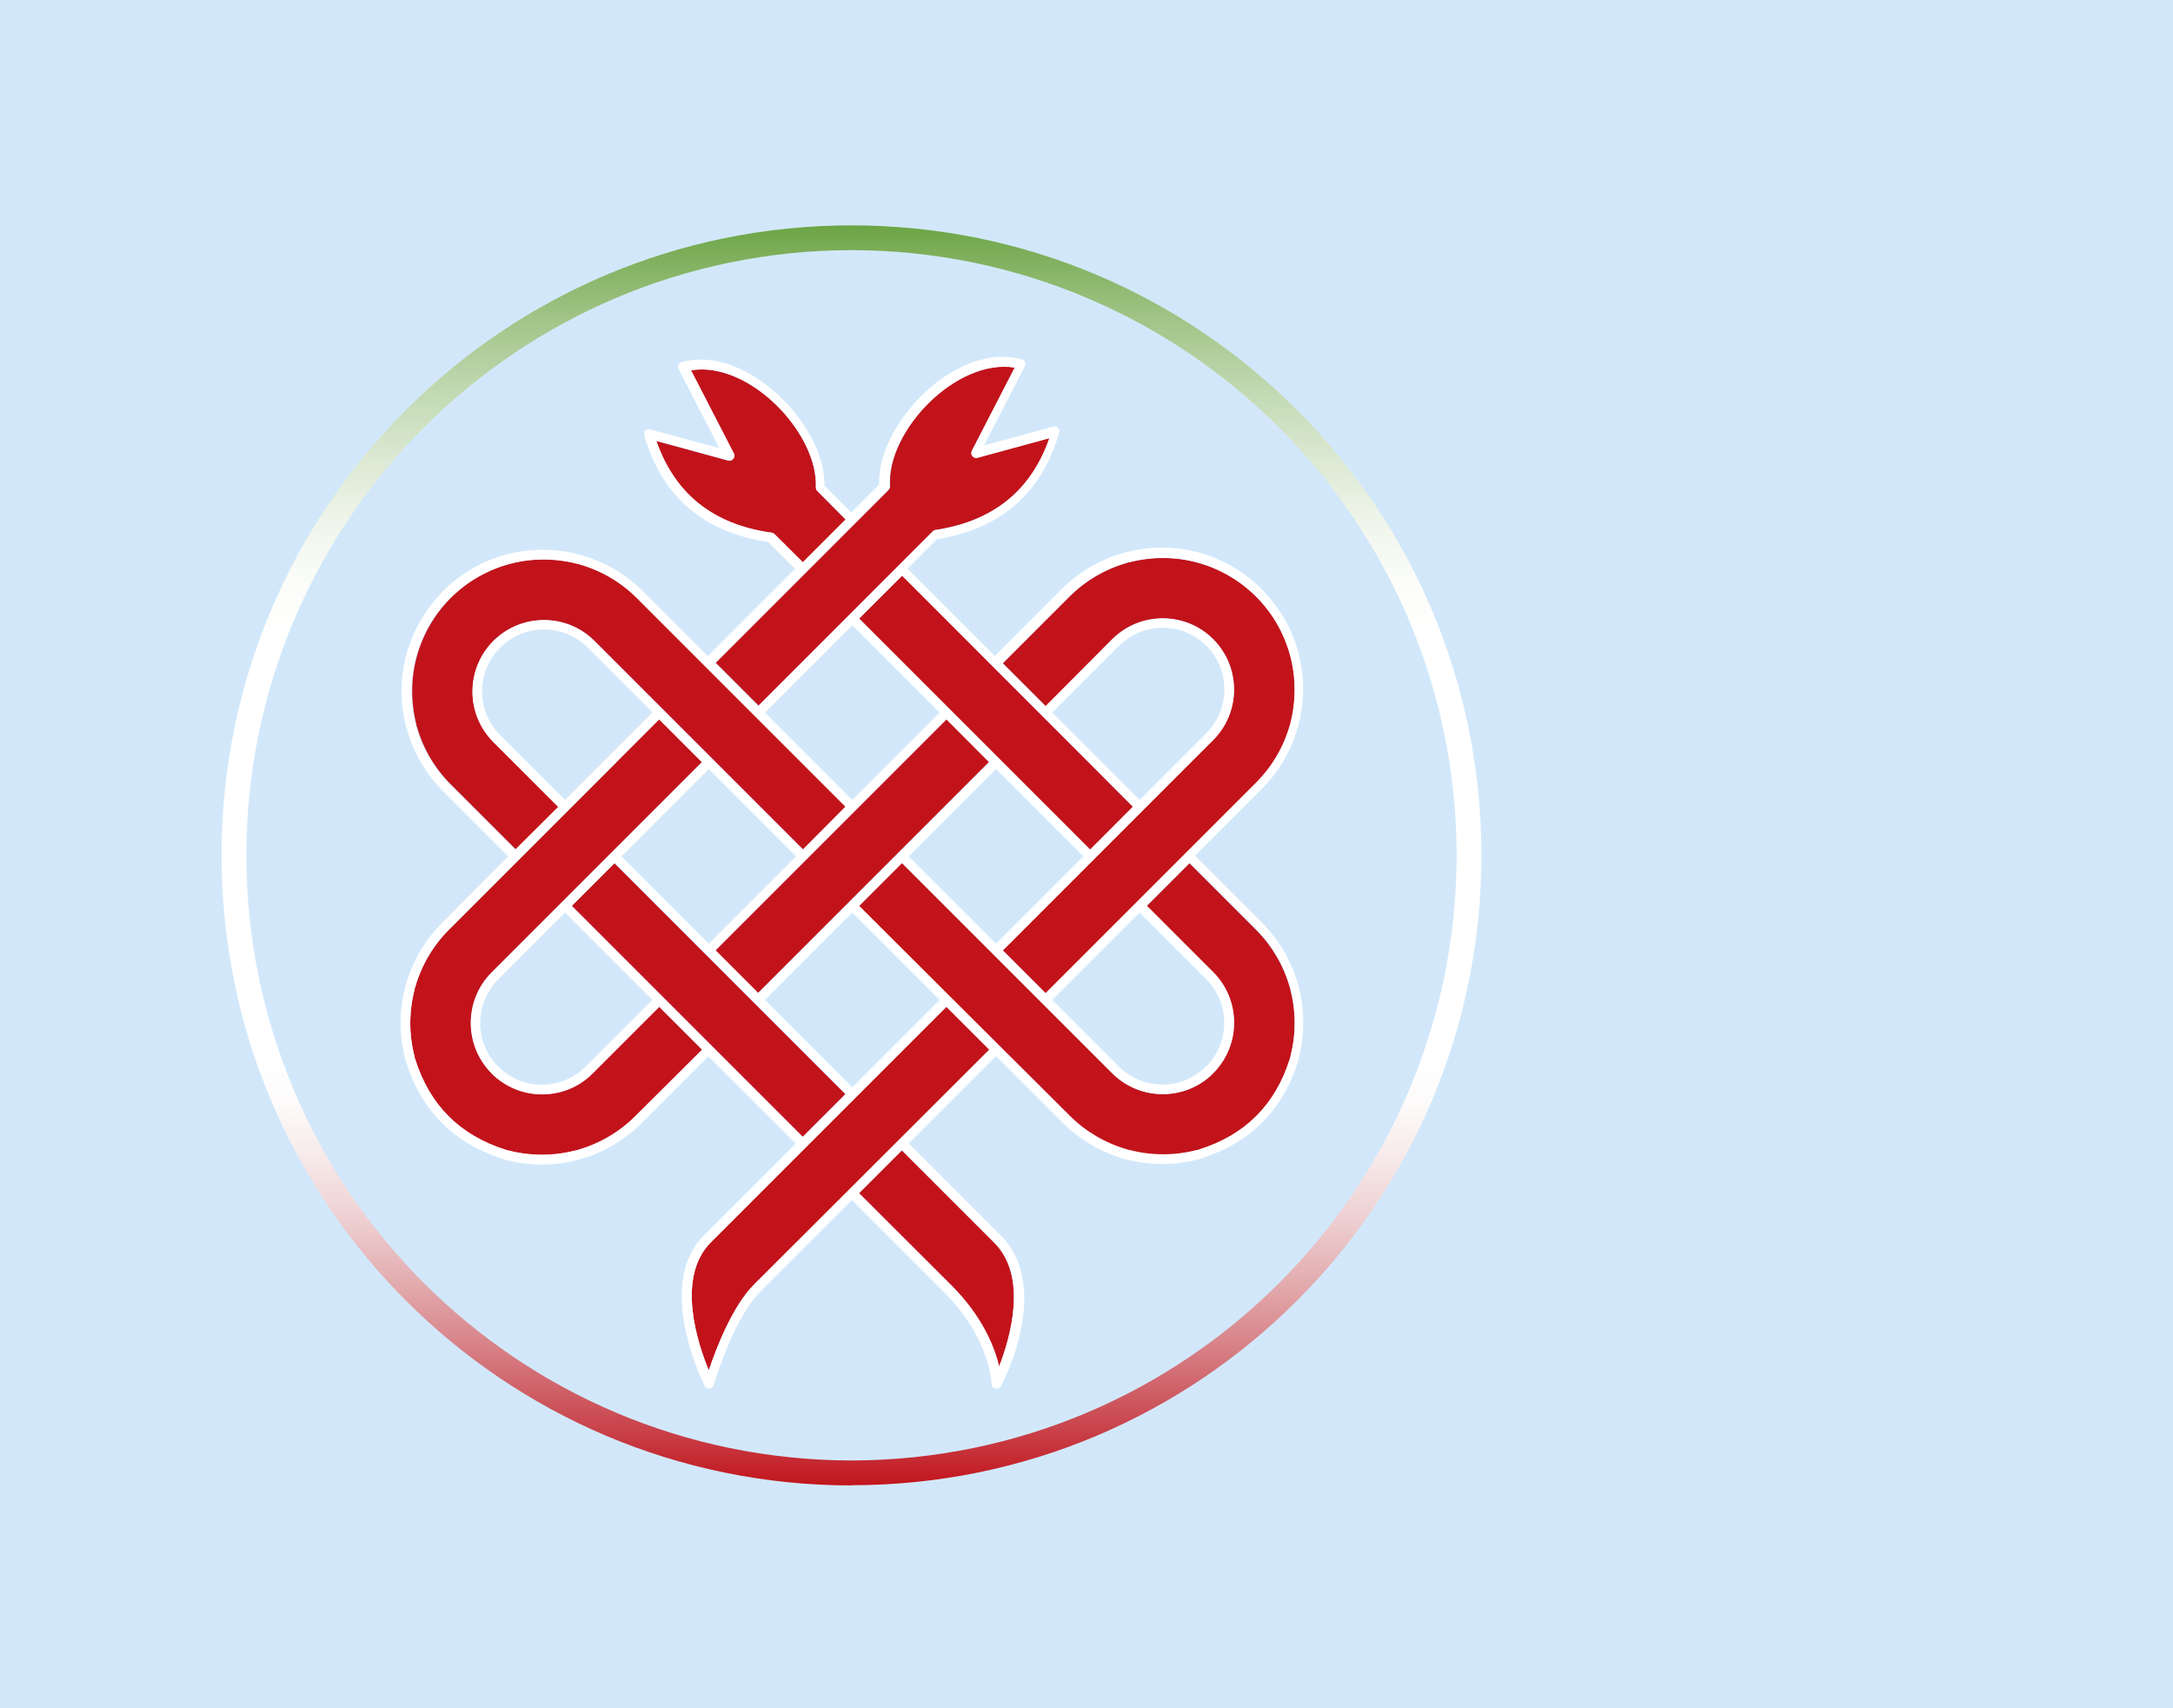
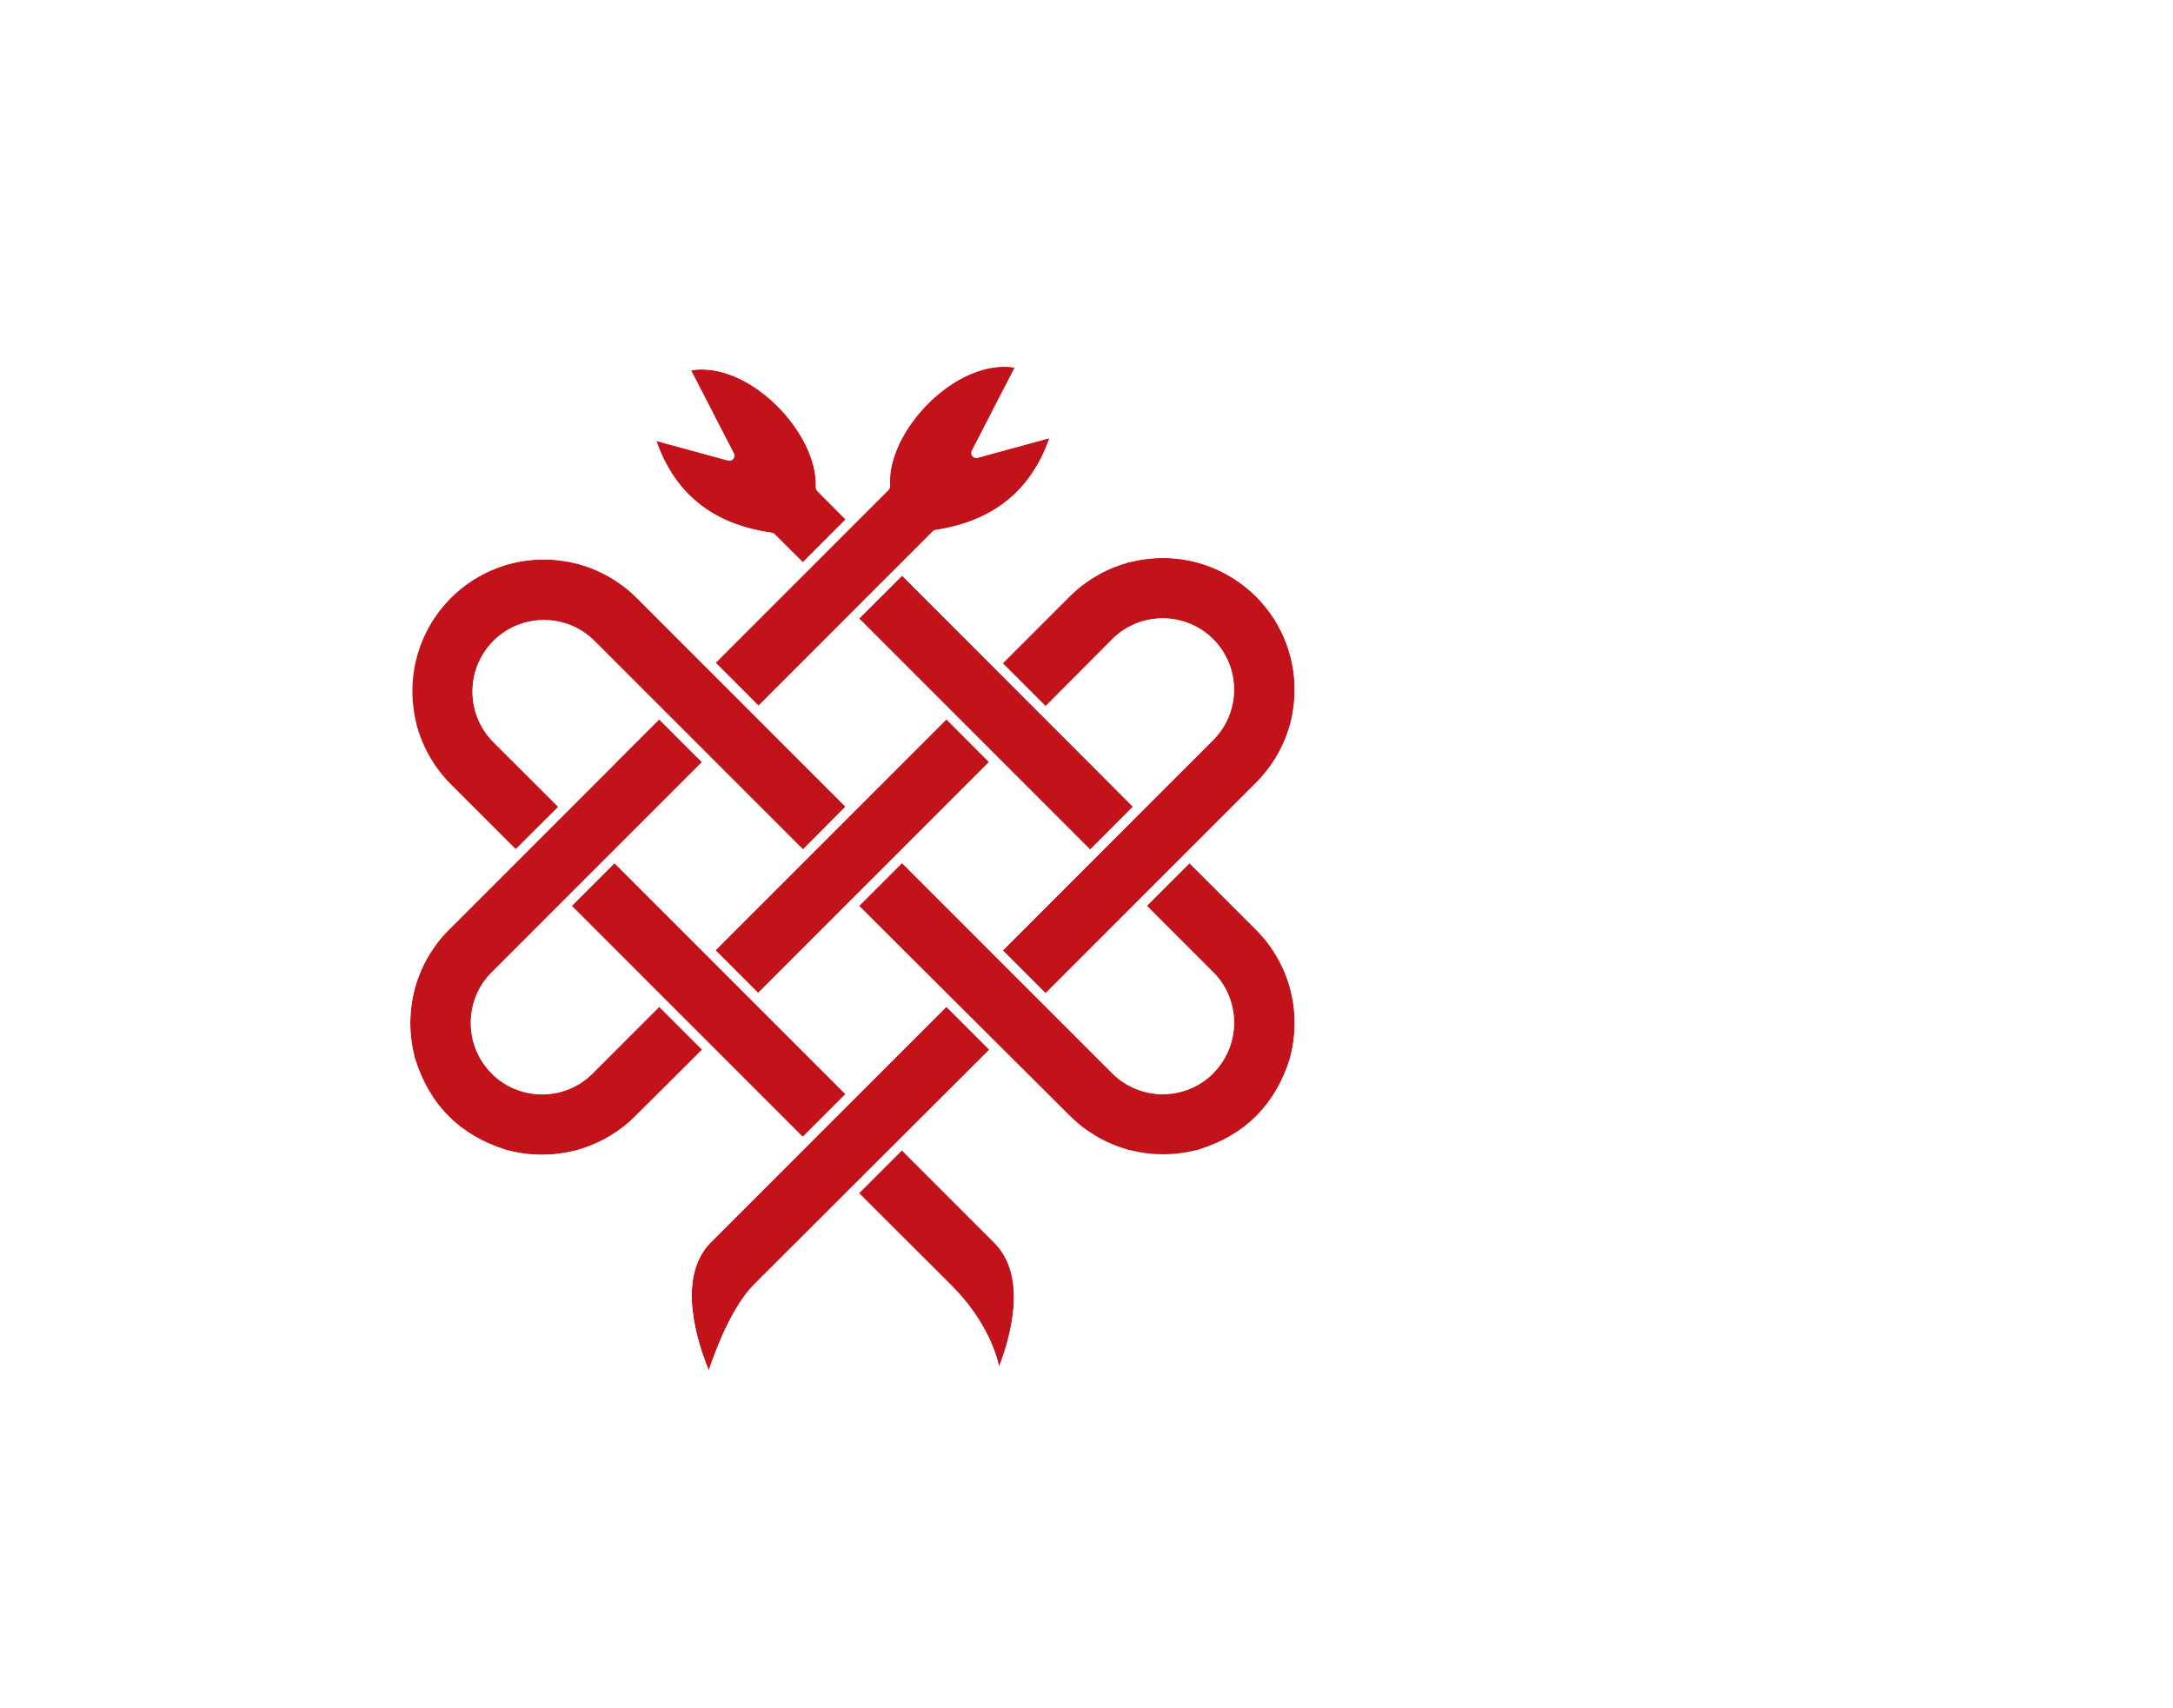
<svg xmlns="http://www.w3.org/2000/svg" version="1.1" id="Ebene_1" x="0px" y="0px" viewBox="0 0 514 404" style="enable-background:new 0 0 514 404;" xml:space="preserve">
  <style type="text/css">
	.st0{fill:#D2E8FA;}
	.st1{fill:url(#SVGID_1_);}
	.st2{fill:#C2131B;}
	.st3{fill:#FFFFFF;}
</style>
-   <rect class="st0" width="514" height="404" />
  <g id="Ebene_2_00000080169332869975304800000010546053089227680943_">
    <g>
      <g>
        <linearGradient id="SVGID_1_" gradientUnits="userSpaceOnUse" x1="-0.363" y1="-316.183" x2="1.592" y2="-316.183" gradientTransform="matrix(9.396760e-15 153.461 -153.461 9.396760e-15 -48320.336 108.046)">
          <stop offset="0" style="stop-color:#FFFFFF" />
          <stop offset="0" style="stop-color:#6AA342" />
          <stop offset="0.017" style="stop-color:#77AB53" />
          <stop offset="0.076" style="stop-color:#A1C487" />
          <stop offset="0.134" style="stop-color:#C2D9B2" />
          <stop offset="0.189" style="stop-color:#DCE9D4" />
          <stop offset="0.241" style="stop-color:#F1F6EC" />
          <stop offset="0.289" style="stop-color:#FCFDFA" />
          <stop offset="0.33" style="stop-color:#FFFFFF" />
          <stop offset="0.66" style="stop-color:#FFFFFF" />
          <stop offset="0.695" style="stop-color:#FDFBFB" />
          <stop offset="0.738" style="stop-color:#F7EAEA" />
          <stop offset="0.787" style="stop-color:#EED0D2" />
          <stop offset="0.838" style="stop-color:#E3ACAF" />
          <stop offset="0.892" style="stop-color:#D67E84" />
          <stop offset="0.948" style="stop-color:#CA4850" />
          <stop offset="1" style="stop-color:#C2131B" />
        </linearGradient>
-         <path class="st1" d="M201.41,348.41v-2.95c79.05-0.15,143-64.1,143.15-143.15c-0.15-79.05-64.1-143-143.15-143.15     c-79.05,0.15-143,64.1-143.15,143.15c0.15,79.05,64.1,143,143.15,143.15V348.41v2.95c-82.3-0.05-149-66.75-149-149.05l0,0     c0-82.3,66.7-149,149-149s149,66.7,149,149s-66.7,149-149,149V348.41z" />
      </g>
      <g>
        <path class="st2" d="M225.06,304.06c7.45,7.45,10.25,14.8,11.25,19.2c2.6-6.7,6.9-21.3-1.15-29.3l-21.85-21.85l-10.15,10.15     L225.06,304.06z" />
      </g>
      <g>
        <path class="st2" d="M193.31,116.16c-0.2-0.2-0.35-0.55-0.35-0.85c0.6-12.8-15.75-30-29.55-27.7l10.15,19.7     c0.2,0.4,0.15,0.9-0.15,1.25s-0.75,0.5-1.15,0.4l-17.05-4.65c4.35,12.5,13.4,19.75,27.1,21.7c0.3,0,0.65,0.1,0.85,0.35l6.7,6.7     l10.15-10.15L193.31,116.16z" />
      </g>
      <g>
        <path class="st2" d="M263.11,151.16c6.55-6.55,17.25-6.55,23.85,0c6.6,6.6,6.6,17.3,0,23.85l-49.75,49.8l10.15,10.15l49.8-49.8     c3.75-3.75,6.5-8.45,7.95-13.5c0-0.05,0.05-0.1,0.05-0.1l0.1-0.3l0,0v-0.05c0-0.05,0-0.05,0-0.1c1.35-5.25,1.35-10.75-0.05-16     c-1.4-5.2-4.1-9.95-7.9-13.8l-0.05-0.05l-0.25-0.25l-0.05-0.05c-3.85-3.75-8.6-6.5-13.8-7.9c-5.2-1.4-10.75-1.4-16-0.05     c-0.05,0-0.05,0-0.1,0h-0.05c0,0,0,0-0.05,0l-0.3,0.1c-0.05,0-0.05,0.05-0.1,0.05c-5.1,1.45-9.8,4.2-13.55,7.95l-15.8,15.8     l10.15,10.15L263.11,151.16z" />
      </g>
      <g>
        <path class="st2" d="M234.01,248.26l-10.15-10.15l-55.7,55.7c-8.35,8.35-3.1,24.05-0.5,30.3c1.65-4.95,5.5-15.05,10.7-20.3     L234.01,248.26z" />
      </g>
      <g>
        <path class="st2" d="M140.11,253.91c-6.55,6.55-17.25,6.55-23.85,0c0,0,0,0,0-0.05c-6.55-6.55-6.55-17.25,0-23.85l49.75-49.75     l-10.1-10.1l-10.2,10.2c-0.05,0.05-0.05,0.1-0.1,0.15l-39.45,39.45c-3.75,3.75-6.5,8.45-7.95,13.55c0,0.05,0,0.1-0.05,0.1     l-0.1,0.4c0,0.05,0,0.05,0,0.1c-1.35,5.2-1.35,10.65,0,15.85c0,0.05,0,0.05,0,0.1l0,0v0.05l0.1,0.35c0,0.05,0.05,0.05,0.05,0.1     c3.45,10.9,10.6,18.05,21.45,21.45c0.05,0,0.1,0,0.1,0.05l0.35,0.1l0,0h0.05c0.05,0,0.05,0,0.1,0c5.2,1.35,10.65,1.35,15.85,0     c0.05,0,0.05,0,0.1,0h0.05c0,0,0,0,0.05,0l0.3-0.1c0.05,0,0.1-0.05,0.1-0.05c5.1-1.45,9.8-4.2,13.55-7.95l15.8-15.8l-10.15-10.15     L140.11,253.91z" />
      </g>
    </g>
    <rect x="162.98" y="195.37" transform="matrix(0.707 -0.707 0.707 0.707 -84.154 201.835)" class="st2" width="77.25" height="14.3" />
    <g>
      <g>
        <path class="st2" d="M220.66,125.66c0.2-0.2,0.5-0.35,0.85-0.35c13.5-2.1,22.4-9.3,26.75-21.7l-17.05,4.65     c-0.45,0.1-0.9-0.05-1.15-0.4c-0.3-0.35-0.35-0.85-0.15-1.25l10.15-19.7c-13.85-2.25-30.4,15.1-29.5,28.05     c0,0.35-0.1,0.65-0.35,0.9l-40.9,40.9l10.15,10.15L220.66,125.66z" />
      </g>
      <g>
        <path class="st2" d="M257.86,200.96l10.15-10.15c0,0-9.55-9.55-9.6-9.65l-45-45l-10.2,10.15L257.86,200.96z" />
      </g>
    </g>
    <rect x="160.48" y="197.93" transform="matrix(0.707 -0.707 0.707 0.707 -118.172 187.818)" class="st2" width="14.3" height="77.25" />
    <g>
      <g>
        <path class="st2" d="M286.96,230.01c6.55,6.55,6.55,17.25,0,23.85c0,0,0,0,0,0.05c-6.55,6.55-17.25,6.55-23.85,0l-49.75-49.75     l-10.15,10.15l49.75,49.75c3.75,3.75,8.45,6.5,13.55,7.95c0.05,0,0.1,0.05,0.1,0.05l0.35,0.1c0,0,0,0,0.05,0h0.05     c0.05,0,0.05,0,0.1,0c5.2,1.35,10.65,1.35,15.85,0c0.05,0,0.05,0,0.1,0h0.05h0.05l0.3-0.1c0.05,0,0.05-0.05,0.1-0.05     c10.9-3.45,18.05-10.6,21.45-21.45c0-0.05,0-0.05,0.05-0.1l0.1-0.35l0,0v-0.05c0-0.05,0-0.05,0-0.1c1.35-5.2,1.35-10.65,0-15.85     c0-0.05,0-0.05,0-0.1l-0.1-0.4c0-0.05-0.05-0.05-0.05-0.1c-1.45-5.1-4.2-9.8-7.95-13.55l-15.75-15.75l-10.15,10.15L286.96,230.01     z" />
      </g>
      <g>
-         <path class="st2" d="M116.71,175.46c-6.55-6.55-6.55-17.25,0-23.85l0,0l0.05-0.05c6.6-6.55,17.25-6.55,23.85,0l49.35,49.35     l10.15-10.15l-49.35-49.35c-3.75-3.75-8.45-6.5-13.55-7.95c-0.05,0-0.05,0-0.1-0.05l-0.35-0.1h-0.05l0,0c-0.05,0-0.05,0-0.1,0     c-5.25-1.35-10.75-1.35-16,0.05c-5.2,1.4-9.95,4.1-13.8,7.9l-0.05,0.05l-0.25,0.25l-0.05,0.05c-3.8,3.85-6.5,8.6-7.9,13.8     s-1.4,10.75-0.05,16c0,0.05,0,0.05,0,0.1v0.05v0.05l0.1,0.3c0,0.05,0.05,0.1,0.05,0.1c1.45,5.1,4.2,9.75,7.95,13.5l15.4,15.4     l10.15-10.1L116.71,175.46z" />
+         <path class="st2" d="M116.71,175.46c-6.55-6.55-6.55-17.25,0-23.85l0,0l0.05-0.05c6.6-6.55,17.25-6.55,23.85,0l49.35,49.35     l10.15-10.15l-49.35-49.35c-3.75-3.75-8.45-6.5-13.55-7.95c-0.05,0-0.05,0-0.1-0.05l-0.35-0.1l0,0c-0.05,0-0.05,0-0.1,0     c-5.25-1.35-10.75-1.35-16,0.05c-5.2,1.4-9.95,4.1-13.8,7.9l-0.05,0.05l-0.25,0.25l-0.05,0.05c-3.8,3.85-6.5,8.6-7.9,13.8     s-1.4,10.75-0.05,16c0,0.05,0,0.05,0,0.1v0.05v0.05l0.1,0.3c0,0.05,0.05,0.1,0.05,0.1c1.45,5.1,4.2,9.75,7.95,13.5l15.4,15.4     l10.15-10.1L116.71,175.46z" />
      </g>
      <g>
        <path class="st3" d="M225.06,304.06l-21.85-21.85l10.15-10.15l21.85,21.85c8.05,8.05,3.75,22.6,1.15,29.3     C235.31,318.86,232.51,311.51,225.06,304.06 M203.21,214.26l10.15-10.15l49.75,49.75c6.55,6.55,17.25,6.55,23.85,0     c0,0,0,0,0.05-0.05c6.55-6.6,6.55-17.25,0-23.85l-15.75-15.75l10.15-10.15l15.75,15.75c3.75,3.75,6.5,8.45,7.95,13.55     c0,0.05,0.05,0.1,0.05,0.1l0.1,0.4c0,0.05,0,0.05,0,0.1c1.35,5.2,1.35,10.65,0,15.85c0,0.05,0,0.05,0,0.1v0.05l0,0l-0.1,0.35     c0,0.05-0.05,0.05-0.05,0.1c-3.45,10.9-10.6,18.05-21.45,21.45c-0.05,0-0.1,0.05-0.1,0.05l-0.3,0.1h-0.05h-0.05     c-0.05,0-0.05,0-0.1,0c-5.2,1.35-10.65,1.35-15.85,0c-0.05,0-0.05,0-0.1,0h-0.05l0,0l-0.35-0.1c-0.05,0-0.1-0.05-0.1-0.05     c-5.1-1.45-9.8-4.2-13.55-7.95L203.21,214.26z M167.66,324.16c-2.6-6.25-7.85-21.95,0.5-30.3l55.7-55.7l10.15,10.15l-55.65,55.55     C173.16,309.06,169.31,319.21,167.66,324.16 M201.61,257.16l-20.65-20.65l20.65-20.65l20.65,20.65L201.61,257.16z M189.91,268.91     l-54.65-54.65l10.15-10.15l54.65,54.65L189.91,268.91z M150.26,264.01c-3.75,3.75-8.45,6.5-13.55,7.95c-0.05,0-0.1,0.05-0.1,0.05     l-0.3,0.1c0,0,0,0-0.05,0h-0.05c-0.05,0-0.05,0-0.1,0c-5.2,1.35-10.65,1.35-15.85,0c-0.05,0-0.05,0-0.1,0h-0.05l0,0l-0.35-0.1     c-0.05,0-0.1-0.05-0.1-0.05c-10.9-3.45-18.05-10.6-21.45-21.45c0-0.05,0-0.05-0.05-0.1l-0.1-0.35v-0.05l0,0c0-0.05,0-0.05,0-0.1     c-1.35-5.2-1.35-10.65,0-15.85c0-0.05,0-0.05,0-0.1l0.1-0.4c0-0.05,0.05-0.05,0.05-0.1c1.45-5.1,4.2-9.8,7.95-13.55l49.75-49.75     l10.15,10.15l-49.75,49.75c-6.55,6.55-6.55,17.25,0,23.85c0,0,0,0,0.05,0.05c6.55,6.55,17.25,6.55,23.8,0l15.8-15.8l10.15,10.15     L150.26,264.01z M133.66,215.86l20.65,20.65l-15.8,15.8c-5.7,5.7-14.95,5.7-20.65,0l0,0c-5.7-5.7-5.7-14.95,0-20.65     L133.66,215.86z M188.31,202.56l-20.65,20.65l-20.65-20.65l20.65-20.65L188.31,202.56z M140.56,151.61     c-6.55-6.55-17.25-6.55-23.85,0l-0.05,0.05c-6.55,6.6-6.55,17.25,0,23.85l15.35,15.35l-10.15,10.1l-15.4-15.4     c-3.75-3.75-6.5-8.45-7.95-13.5c0-0.05,0-0.1-0.05-0.1l-0.1-0.3v-0.05v-0.05c0-0.05,0-0.05,0-0.1c-1.35-5.25-1.35-10.75,0.05-16     c1.4-5.2,4.1-9.95,7.9-13.8l0.05-0.05l0.25-0.25l0.05-0.05c3.85-3.75,8.6-6.5,13.8-7.9c5.2-1.4,10.75-1.4,16-0.05     c0.05,0,0.05,0,0.1,0l0,0h0.05l0.35,0.1c0.05,0,0.05,0.05,0.1,0.05c5.1,1.45,9.8,4.2,13.55,7.95l49.35,49.35l-10.05,10.15     L140.56,151.61z M133.66,189.21l-15.35-15.35c-5.7-5.7-5.7-14.95,0-20.65l0.05-0.05c5.7-5.7,14.95-5.65,20.65,0l15.35,15.35     L133.66,189.21z M183.21,126.31c-0.25-0.2-0.55-0.35-0.85-0.35c-13.7-1.95-22.75-9.2-27.1-21.7l17.05,4.65     c0.45,0.1,0.9-0.05,1.15-0.4c0.3-0.35,0.35-0.85,0.15-1.25l-10.15-19.7c13.8-2.25,30.15,14.9,29.55,27.7     c0,0.3,0.1,0.65,0.35,0.85l6.7,6.7l-10.15,10.15L183.21,126.31z M240.01,86.96l-10.15,19.7c-0.2,0.4-0.15,0.9,0.15,1.25     c0.3,0.35,0.75,0.5,1.15,0.4l17.05-4.65c-4.3,12.35-13.25,19.6-26.75,21.7c-0.3,0-0.6,0.1-0.85,0.35l-41.3,41.3l-10.15-10.15     l40.9-40.9c0.25-0.25,0.35-0.55,0.35-0.9C209.56,102.06,226.16,84.71,240.01,86.96 M222.26,168.56l-20.65,20.65l-20.65-20.65     l20.65-20.65L222.26,168.56z M234.01,180.31l-54.65,54.6l-10.1-10.1l54.65-54.65L234.01,180.31z M256.26,202.56l-20.65,20.65     l-20.65-20.65l20.65-20.65L256.26,202.56z M267.96,190.81l-10.1,10.15l-54.65-54.65l10.15-10.15L267.96,190.81z M269.56,189.21     l-20.65-20.65l15.8-15.8c5.7-5.7,14.95-5.7,20.65,0c5.7,5.7,5.65,14.95,0,20.65L269.56,189.21z M252.96,141.06     c3.75-3.75,8.45-6.5,13.55-7.95c0.05,0,0.1,0,0.1-0.05l0.3-0.1c0,0,0,0,0.05,0h0.05c0.05,0,0.05,0,0.1,0     c5.25-1.35,10.75-1.35,16,0.05c5.2,1.4,9.95,4.1,13.8,7.9l0.05,0.05l0.25,0.25l0.05,0.05c3.8,3.85,6.5,8.6,7.9,13.8     c1.4,5.2,1.4,10.75,0.05,16c0,0.05,0,0.05,0,0.1v0.05l0,0l-0.1,0.3c0,0.05-0.05,0.1-0.05,0.1c-1.45,5.1-4.2,9.75-7.95,13.5     l-49.8,49.8l-10.1-10.1l49.75-49.75c6.55-6.55,6.55-17.25,0-23.85c-6.55-6.55-17.25-6.55-23.85,0l-15.8,15.8l-10.15-10.15     L252.96,141.06z M269.56,215.86l15.75,15.75c5.7,5.7,5.7,14.95,0,20.65l0,0c-5.7,5.7-14.95,5.7-20.65,0l-15.75-15.75     L269.56,215.86z M236.81,327.81c5.1-10.1,9.2-26.25,0-35.5l-21.85-21.85l20.65-20.65l15.75,15.75c4,4,8.95,6.9,14.35,8.5     c0.05,0,0.1,0.05,0.15,0.05l0.45,0.1l0,0l0,0l0.15,0.05c0.05,0,0.05,0,0.1,0c5.5,1.4,11.3,1.4,16.75,0c0.05,0,0.05,0,0.1,0     l0.1-0.05h0.05l0.45-0.15c0.05,0,0.1-0.05,0.15-0.05c11.55-3.7,19.15-11.3,22.85-22.85c0-0.05,0.05-0.1,0.05-0.15l0.1-0.45     c0,0,0,0,0-0.05l0.05-0.15c0-0.05,0-0.05,0-0.1c1.4-5.5,1.4-11.25,0-16.75c0-0.05,0-0.1-0.05-0.15l-0.15-0.6     c0-0.05-0.05-0.1-0.05-0.15c-1.55-5.4-4.5-10.4-8.5-14.4l-11.15-11.15l-4.65-4.65l15.8-15.8c4-4,6.9-8.95,8.45-14.35     c0-0.05,0.05-0.1,0.05-0.15l0.15-0.45l0,0l0.05-0.15c0-0.05,0-0.05,0-0.1c1.45-5.6,1.4-11.5-0.05-17.05     c-1.45-5.5-4.35-10.6-8.4-14.7c0-0.05-0.05-0.05-0.05-0.1l-0.4-0.4c-0.05-0.05-0.05-0.05-0.1-0.1c-4.1-4-9.2-6.9-14.7-8.4     c-5.55-1.5-11.45-1.5-17.05-0.05c-0.05,0-0.1,0-0.15,0.05l-0.15,0.05l0,0l-0.45,0.1c-0.05,0-0.1,0.05-0.15,0.05     c-5.4,1.55-10.4,4.5-14.4,8.5l-15.8,15.8l-20.65-20.65l6.95-6.95c15.2-2.5,24.85-10.9,28.95-25.35c0.1-0.4-0.05-0.75-0.35-1.05     c-0.3-0.25-0.7-0.35-1.05-0.25l-16.4,4.45l9.65-18.75c0.3-0.75,0.05-1.3-0.7-1.6c-15.55-4.35-34.35,15.3-33.75,29.6l-6.6,6.6     l-6.35-6.35c0.3-14.1-18.35-33.5-33.8-29.2c-0.35,0.1-0.6,0.3-0.75,0.65c-0.15,0.3-0.15,0.65,0.05,0.95l9.65,18.75l-16.4-4.45     c-0.4-0.1-0.8,0-1.05,0.25c-0.3,0.25-0.4,0.65-0.35,1.05c4.15,14.55,13.95,23,29.35,25.35l6.35,6.35l-20.65,20.65l-15.35-15.35     c-4-4-8.95-6.95-14.4-8.5c-0.05,0-0.1-0.05-0.15-0.05l-0.45-0.1l0,0l-0.15-0.05c-0.05,0-0.1,0-0.1-0.05     c-5.6-1.45-11.45-1.4-17.05,0.05c-5.55,1.5-10.6,4.35-14.7,8.4c-0.05,0-0.05,0.05-0.1,0.1l-0.4,0.4     c-0.05,0.05-0.05,0.05-0.05,0.1c-4,4.1-6.9,9.2-8.4,14.7c-1.5,5.55-1.5,11.45-0.05,17.05c0,0.05,0,0.1,0.05,0.1l0.05,0.15l0,0     l0.15,0.5c0,0.05,0.05,0.1,0.05,0.15c1.55,5.4,4.5,10.4,8.45,14.35l15.4,15.4l-15.65,15.75c-4,4-6.9,8.95-8.5,14.4     c0,0.05-0.05,0.1-0.05,0.15l-0.15,0.65c0,0.05,0,0.1-0.05,0.1c-1.4,5.5-1.4,11.25,0,16.75c0,0.05,0,0.1,0.05,0.15l0.05,0.15l0,0     l0.1,0.45c0,0.05,0.05,0.1,0.05,0.15c3.7,11.55,11.3,19.15,22.85,22.85c0.05,0,0.1,0.05,0.15,0.05l0.45,0.15l0,0l0.15,0.05     c0.05,0,0.1,0,0.1,0.05c5.5,1.4,11.3,1.4,16.75,0c0.05,0,0.05,0,0.1,0l0.15-0.05l0,0l0.45-0.15c0.05,0,0.1-0.05,0.15-0.05     c5.4-1.55,10.4-4.5,14.4-8.5l15.8-15.8l20.65,20.65l-21.75,21.75c-4.9,4.9-6.35,12.65-4.3,22.4c1.55,7.25,4.45,12.95,4.55,13.2     c0.2,0.4,0.6,0.6,1.1,0.6c0.45-0.05,0.85-0.35,1-0.8c0.05-0.15,4.55-15.65,11.05-22.15l21.65-21.65l21.85,21.85     c10.85,10.85,11.2,21.55,11.2,21.65c0.05,0.55,0.35,0.95,0.9,1.1C236.06,328.56,236.56,328.31,236.81,327.81" />
      </g>
    </g>
  </g>
</svg>